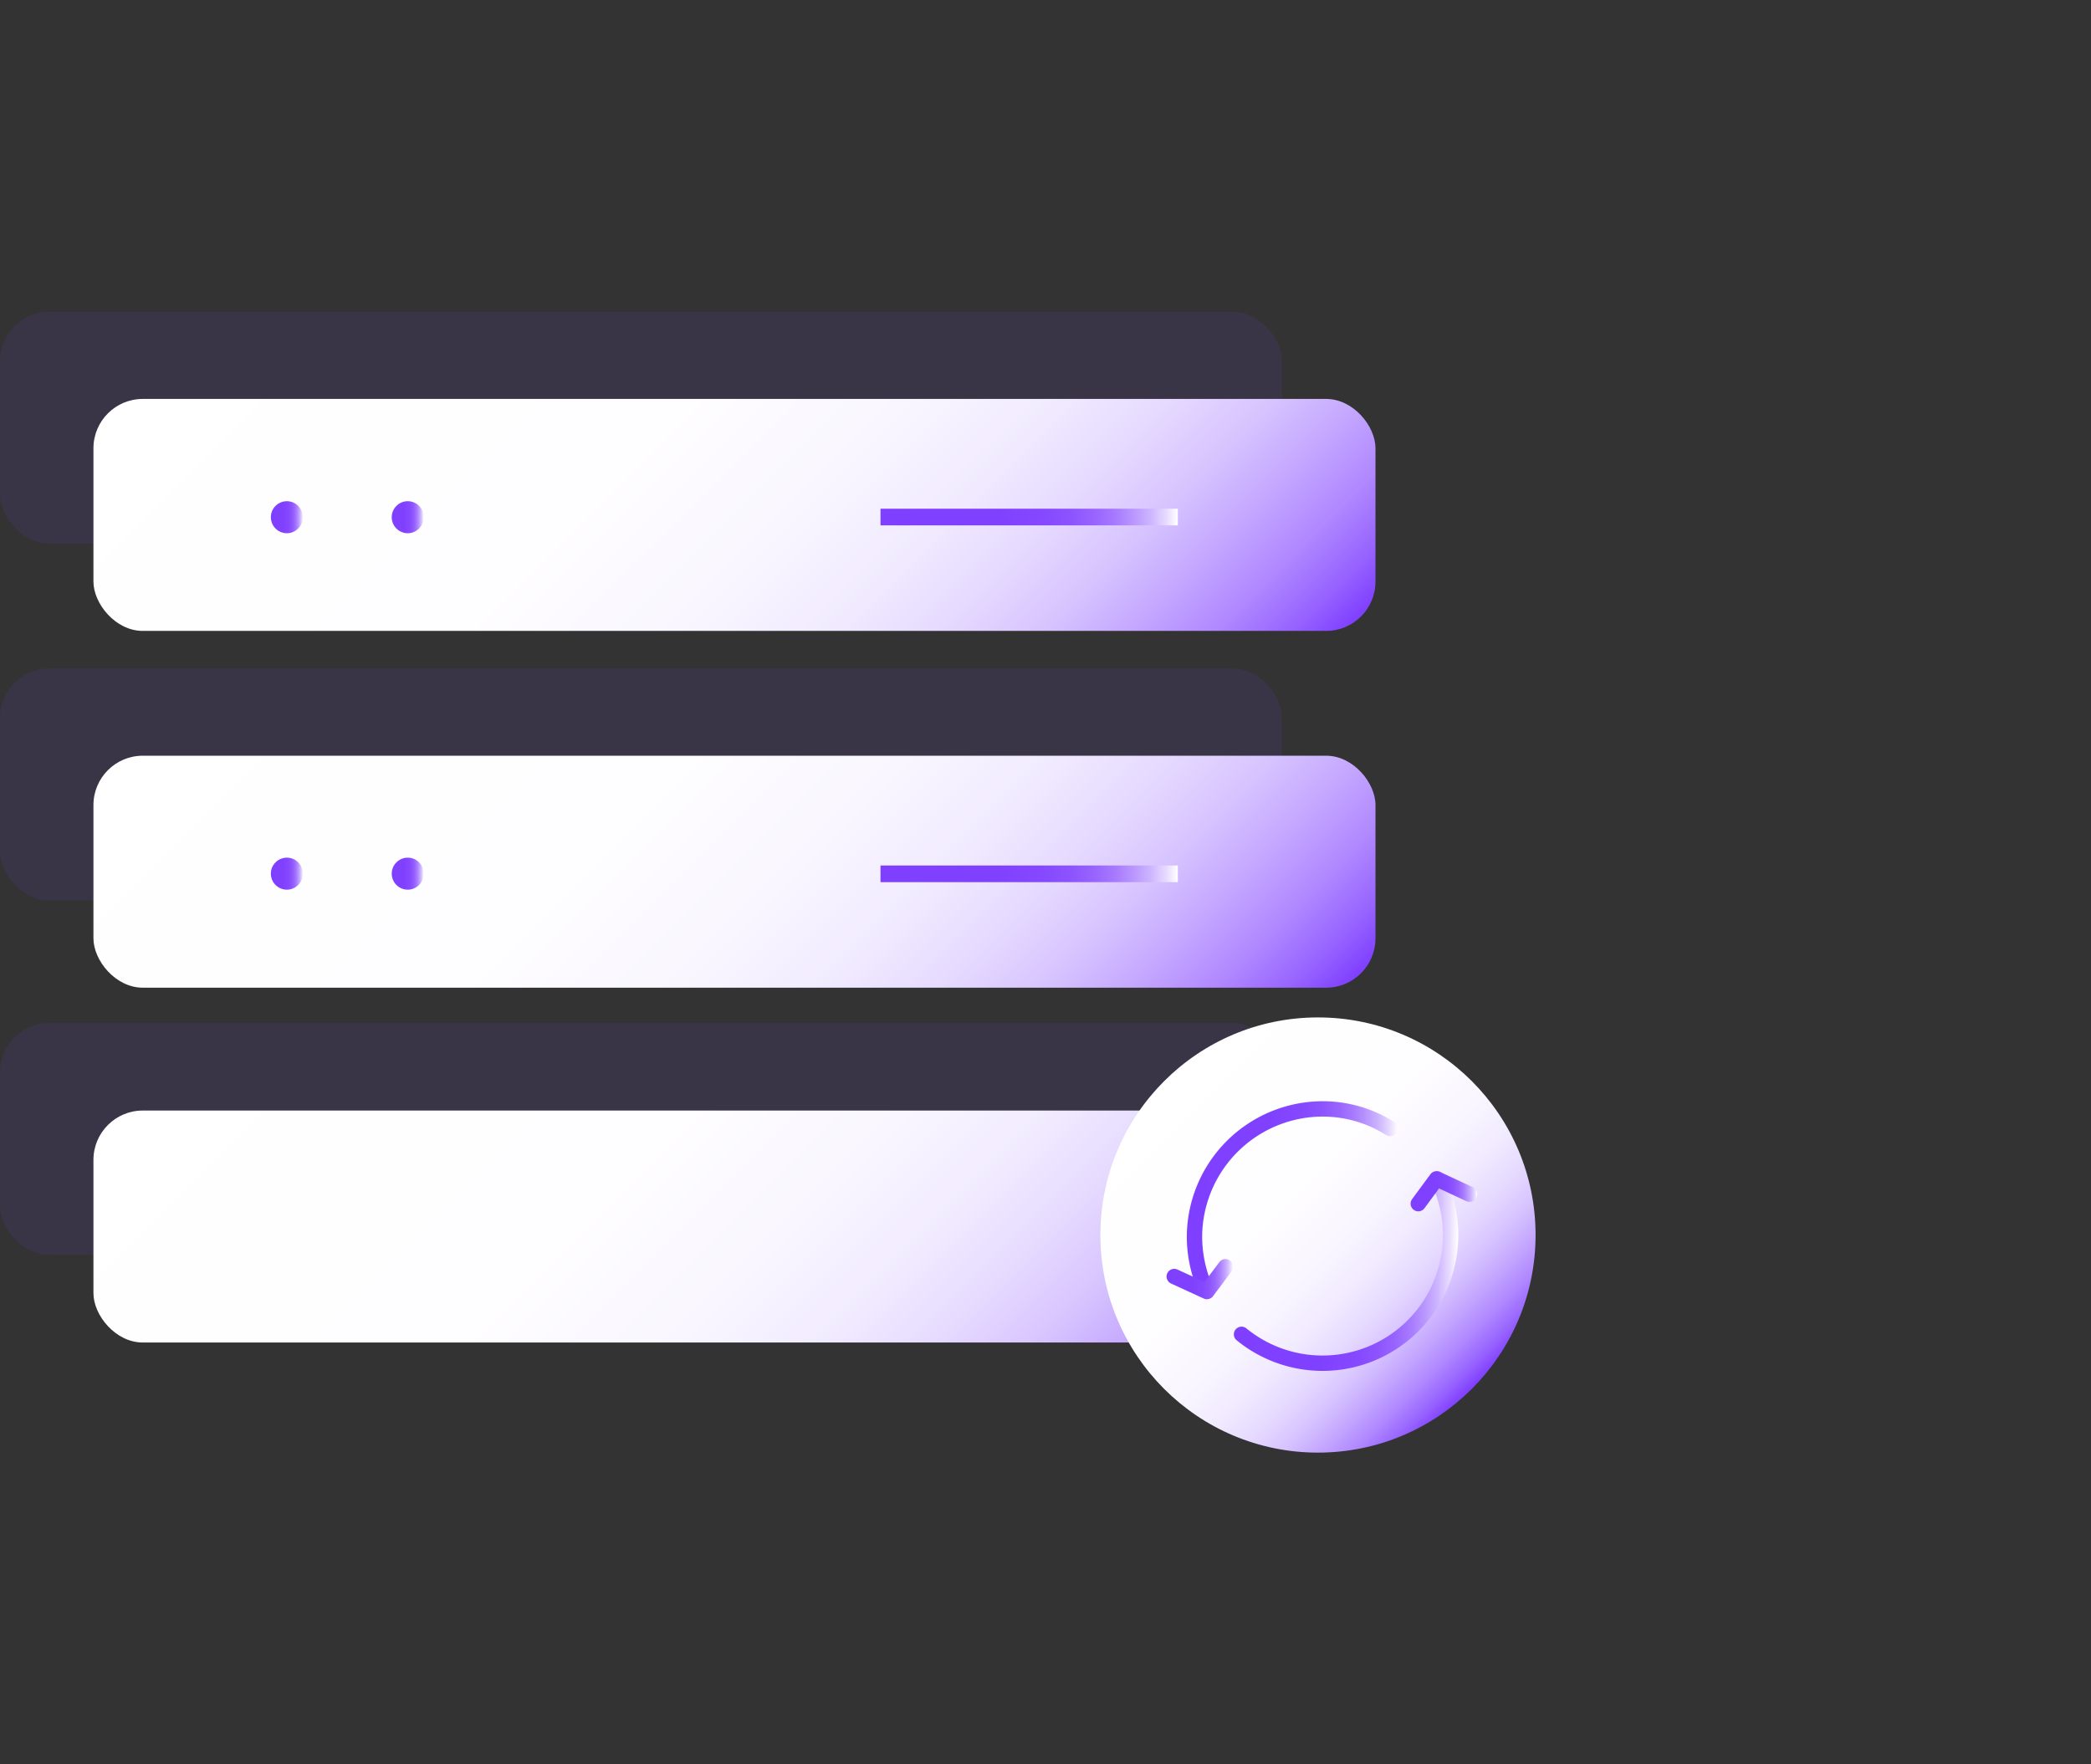
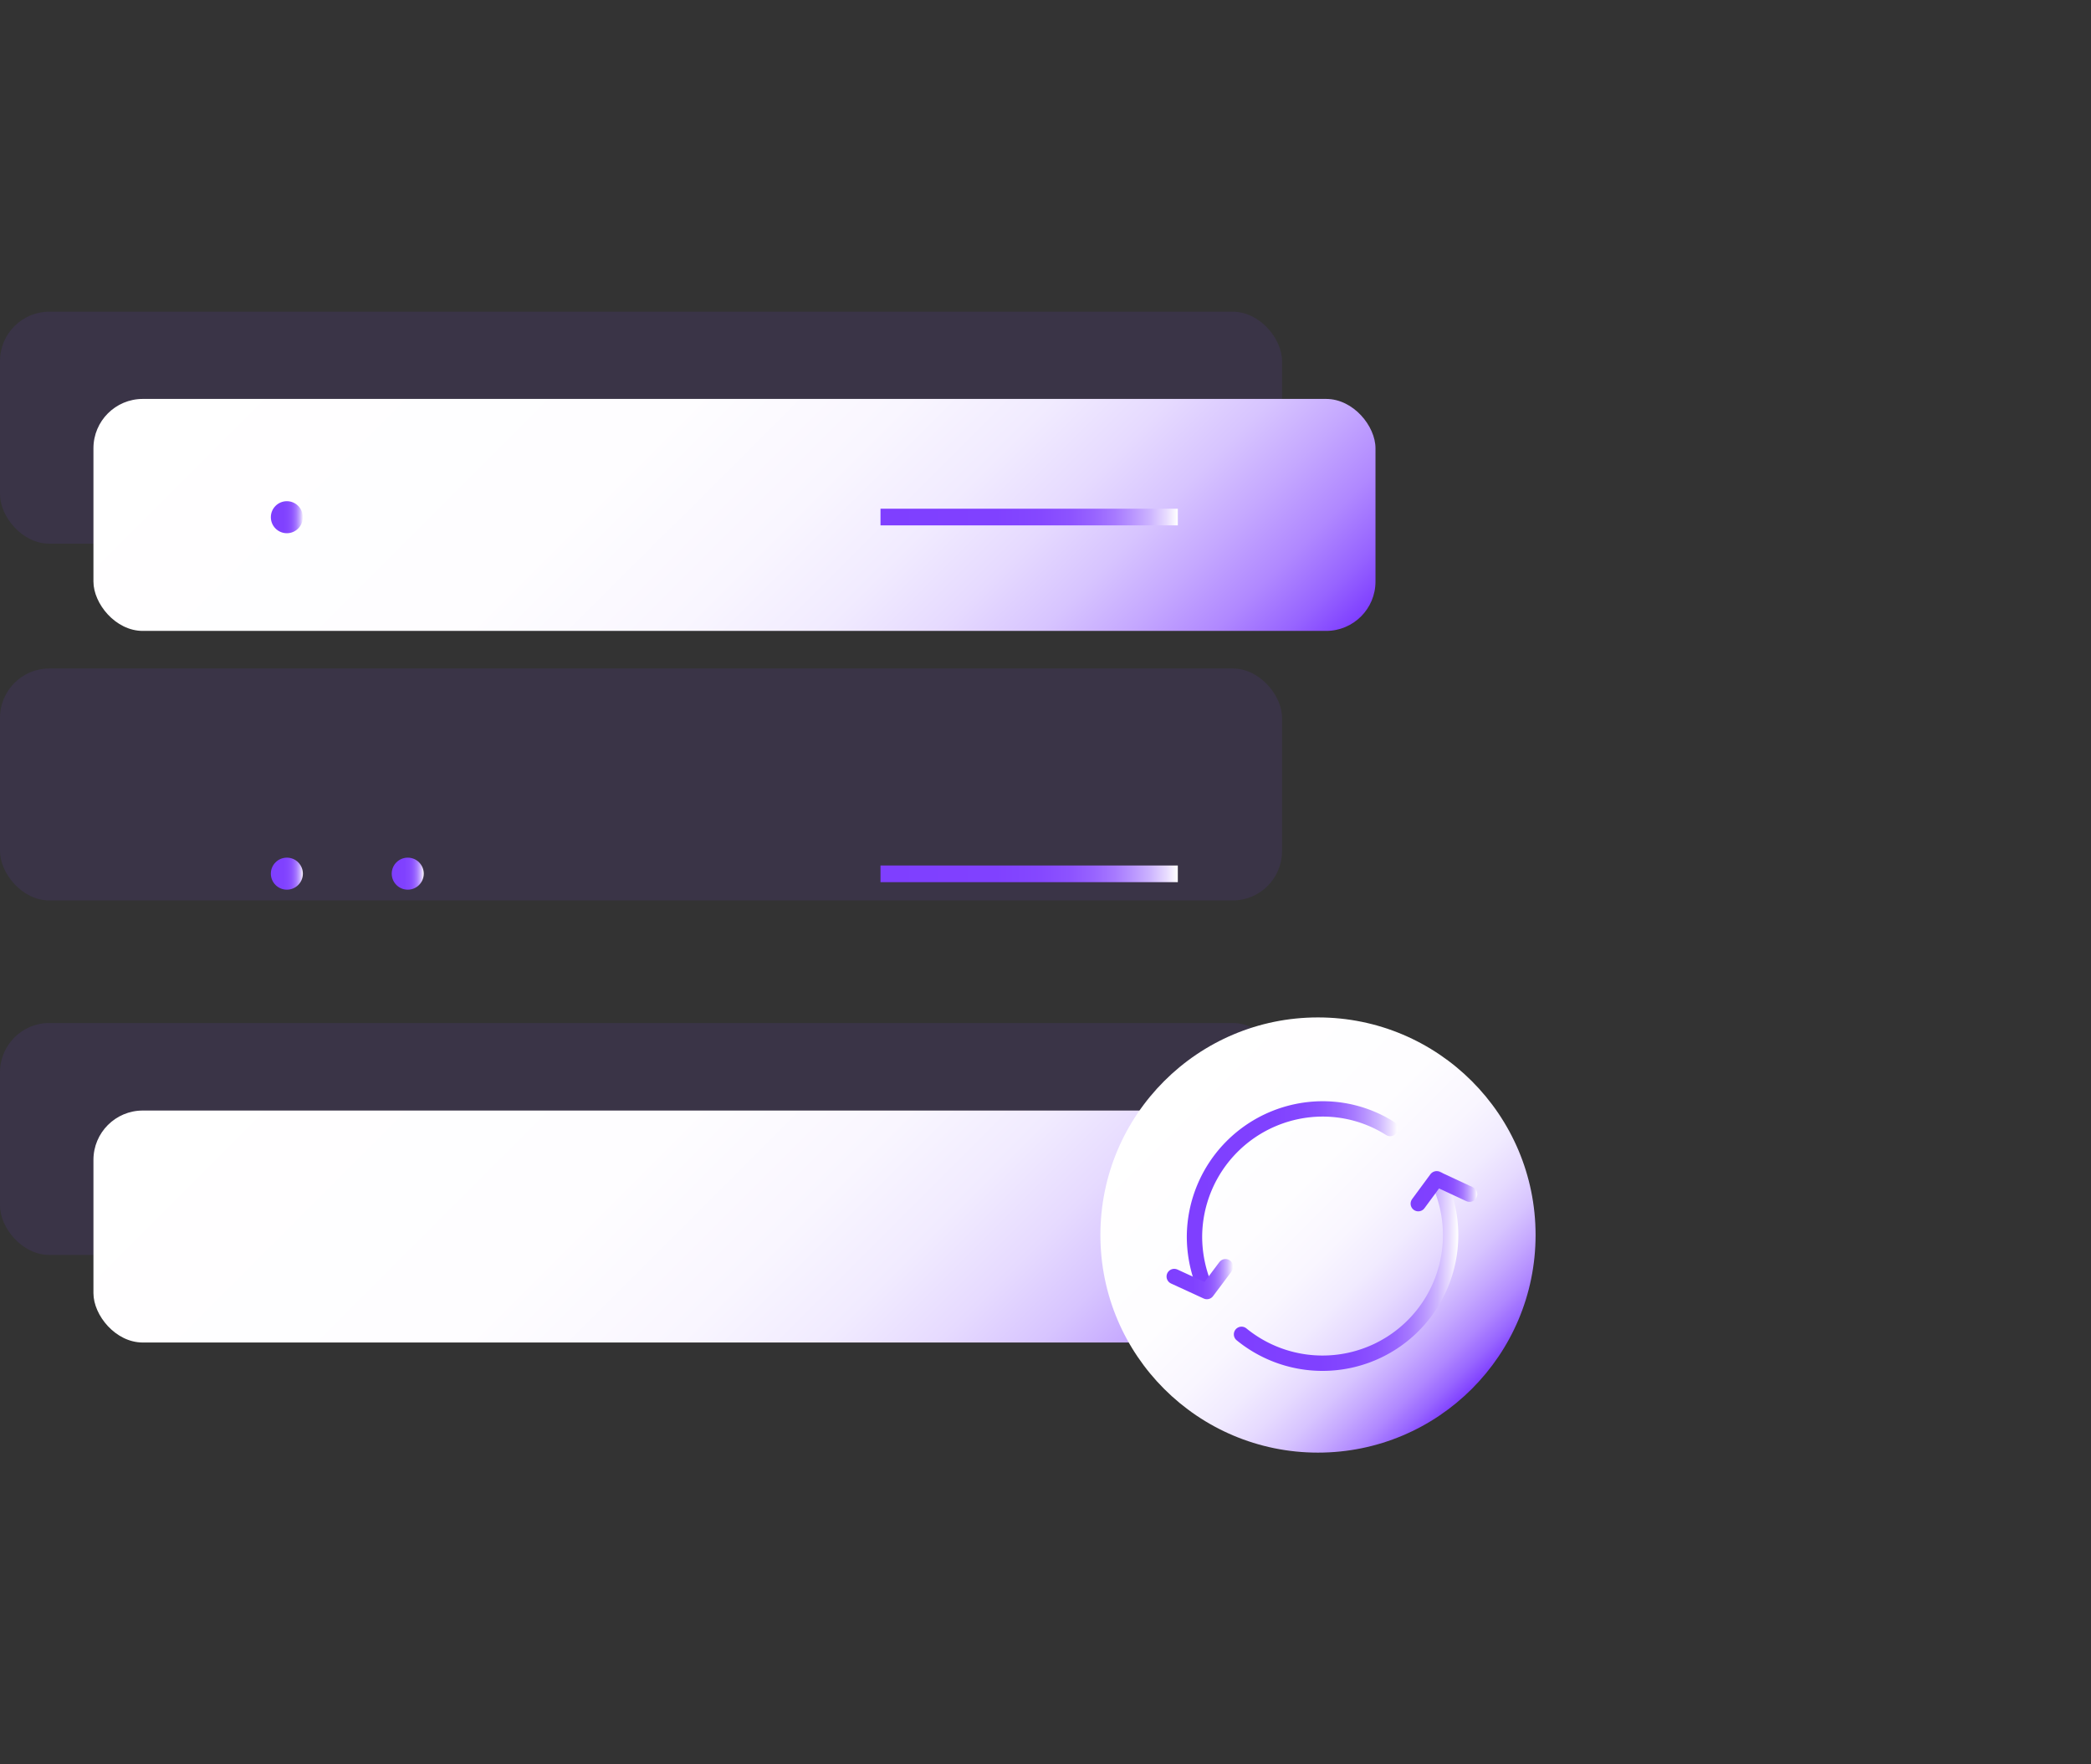
<svg xmlns="http://www.w3.org/2000/svg" xmlns:xlink="http://www.w3.org/1999/xlink" id="图层_1" data-name="图层 1" viewBox="0 0 64 54">
  <rect x="0" y="0" width="64" height="54" fill="#333333" stroke="none" />
  <defs>
    <style>.cls-1{fill:#7f3fff;opacity:0.1;}.cls-2{fill:url(#未命名的渐变_15);}.cls-3{fill:url(#未命名的渐变_12);}.cls-4{fill:url(#未命名的渐变_12-2);}.cls-5{fill:url(#未命名的渐变_12-3);}.cls-6{fill:url(#未命名的渐变_15-2);}.cls-7{fill:url(#未命名的渐变_15-3);}.cls-8{fill:url(#未命名的渐变_12-4);}.cls-9{fill:url(#未命名的渐变_12-5);}.cls-10{fill:url(#未命名的渐变_12-6);}.cls-11{fill:url(#未命名的渐变_15-4);}.cls-12,.cls-13,.cls-14,.cls-15{fill:none;stroke-linecap:round;stroke-linejoin:round;stroke-width:0.47px;}.cls-12{stroke:url(#未命名的渐变_12-7);}.cls-13{stroke:url(#未命名的渐变_12-8);}.cls-14{stroke:url(#未命名的渐变_12-9);}.cls-15{stroke:url(#未命名的渐变_12-10);}</style>
    <linearGradient id="未命名的渐变_15" x1="33.62" y1="26.91" x2="11.34" y2="4.62" gradientUnits="userSpaceOnUse">
      <stop offset="0" stop-color="#7f3fff" />
      <stop offset="0.04" stop-color="#9764ff" />
      <stop offset="0.09" stop-color="#b088ff" />
      <stop offset="0.15" stop-color="#c5a8ff" />
      <stop offset="0.21" stop-color="#d7c4ff" />
      <stop offset="0.28" stop-color="#e6daff" />
      <stop offset="0.36" stop-color="#f1ebff" />
      <stop offset="0.46" stop-color="#f9f6ff" />
      <stop offset="0.61" stop-color="#fefdff" />
      <stop offset="1" stop-color="#fff" />
    </linearGradient>
    <linearGradient id="未命名的渐变_12" x1="26.95" y1="15.83" x2="36.05" y2="15.83" gradientUnits="userSpaceOnUse">
      <stop offset="0" stop-color="#7f3fff" />
      <stop offset="0.39" stop-color="#8041ff" />
      <stop offset="0.54" stop-color="#8548ff" />
      <stop offset="0.64" stop-color="#8d53ff" />
      <stop offset="0.72" stop-color="#9864ff" />
      <stop offset="0.79" stop-color="#a77aff" />
      <stop offset="0.85" stop-color="#b996ff" />
      <stop offset="0.91" stop-color="#ceb6ff" />
      <stop offset="0.96" stop-color="#e7daff" />
      <stop offset="1" stop-color="#fff" />
    </linearGradient>
    <linearGradient id="未命名的渐变_12-2" x1="8.29" y1="15.83" x2="9.28" y2="15.83" xlink:href="#未命名的渐变_12" />
    <linearGradient id="未命名的渐变_12-3" x1="11.99" y1="15.83" x2="12.97" y2="15.83" xlink:href="#未命名的渐变_12" />
    <linearGradient id="未命名的渐变_15-2" x1="33.62" y1="37.83" x2="11.34" y2="15.54" xlink:href="#未命名的渐变_15" />
    <linearGradient id="未命名的渐变_15-3" x1="33.62" y1="48.68" x2="11.34" y2="26.4" xlink:href="#未命名的渐变_15" />
    <linearGradient id="未命名的渐变_12-4" x1="26.95" y1="26.74" x2="36.05" y2="26.74" xlink:href="#未命名的渐变_12" />
    <linearGradient id="未命名的渐变_12-5" x1="8.29" y1="26.74" x2="9.28" y2="26.74" xlink:href="#未命名的渐变_12" />
    <linearGradient id="未命名的渐变_12-6" x1="11.99" y1="26.74" x2="12.97" y2="26.74" xlink:href="#未命名的渐变_12" />
    <linearGradient id="未命名的渐变_15-4" x1="45.05" y1="42.51" x2="35.63" y2="33.09" xlink:href="#未命名的渐变_15" />
    <linearGradient id="未命名的渐变_12-7" x1="36.33" y1="36.54" x2="42.79" y2="36.54" xlink:href="#未命名的渐变_12" />
    <linearGradient id="未命名的渐变_12-8" x1="37.71" y1="38.93" x2="44.63" y2="38.93" xlink:href="#未命名的渐变_12" />
    <linearGradient id="未命名的渐变_12-9" x1="43.17" y1="36.46" x2="45.22" y2="36.46" xlink:href="#未命名的渐变_12" />
    <linearGradient id="未命名的渐变_12-10" x1="35.7" y1="39.15" x2="37.75" y2="39.15" xlink:href="#未命名的渐变_12" />
  </defs>
  <rect class="cls-1" y="9.54" width="39.24" height="7.1" rx="1.51" />
  <rect class="cls-1" y="20.46" width="39.24" height="7.1" rx="1.51" />
  <rect class="cls-1" y="31.31" width="39.24" height="7.1" rx="1.51" />
  <rect class="cls-2" x="2.86" y="12.21" width="39.24" height="7.1" rx="1.51" />
  <rect class="cls-3" x="26.95" y="15.57" width="9.1" height="0.51" />
  <circle class="cls-4" cx="8.78" cy="15.83" r="0.49" />
-   <circle class="cls-5" cx="12.48" cy="15.83" r="0.49" />
-   <rect class="cls-6" x="2.86" y="23.13" width="39.24" height="7.1" rx="1.51" />
  <rect class="cls-7" x="2.86" y="33.99" width="39.24" height="7.1" rx="1.51" />
  <rect class="cls-8" x="26.95" y="26.49" width="9.1" height="0.51" />
  <circle class="cls-9" cx="8.78" cy="26.74" r="0.49" />
  <circle class="cls-10" cx="12.48" cy="26.74" r="0.49" />
  <circle class="cls-11" cx="40.34" cy="37.8" r="6.66" />
  <path class="cls-12" d="M36.78,39.15a4,4,0,0,1-.22-1.29,3.93,3.93,0,0,1,3.92-3.92,3.86,3.86,0,0,1,2.07.6" />
  <path class="cls-13" d="M44,36.08a3.92,3.92,0,0,1-6,4.76" />
  <polyline class="cls-14" points="43.41 36.84 43.97 36.08 44.98 36.55" />
  <polyline class="cls-15" points="37.51 38.77 36.94 39.53 35.94 39.07" />
</svg>